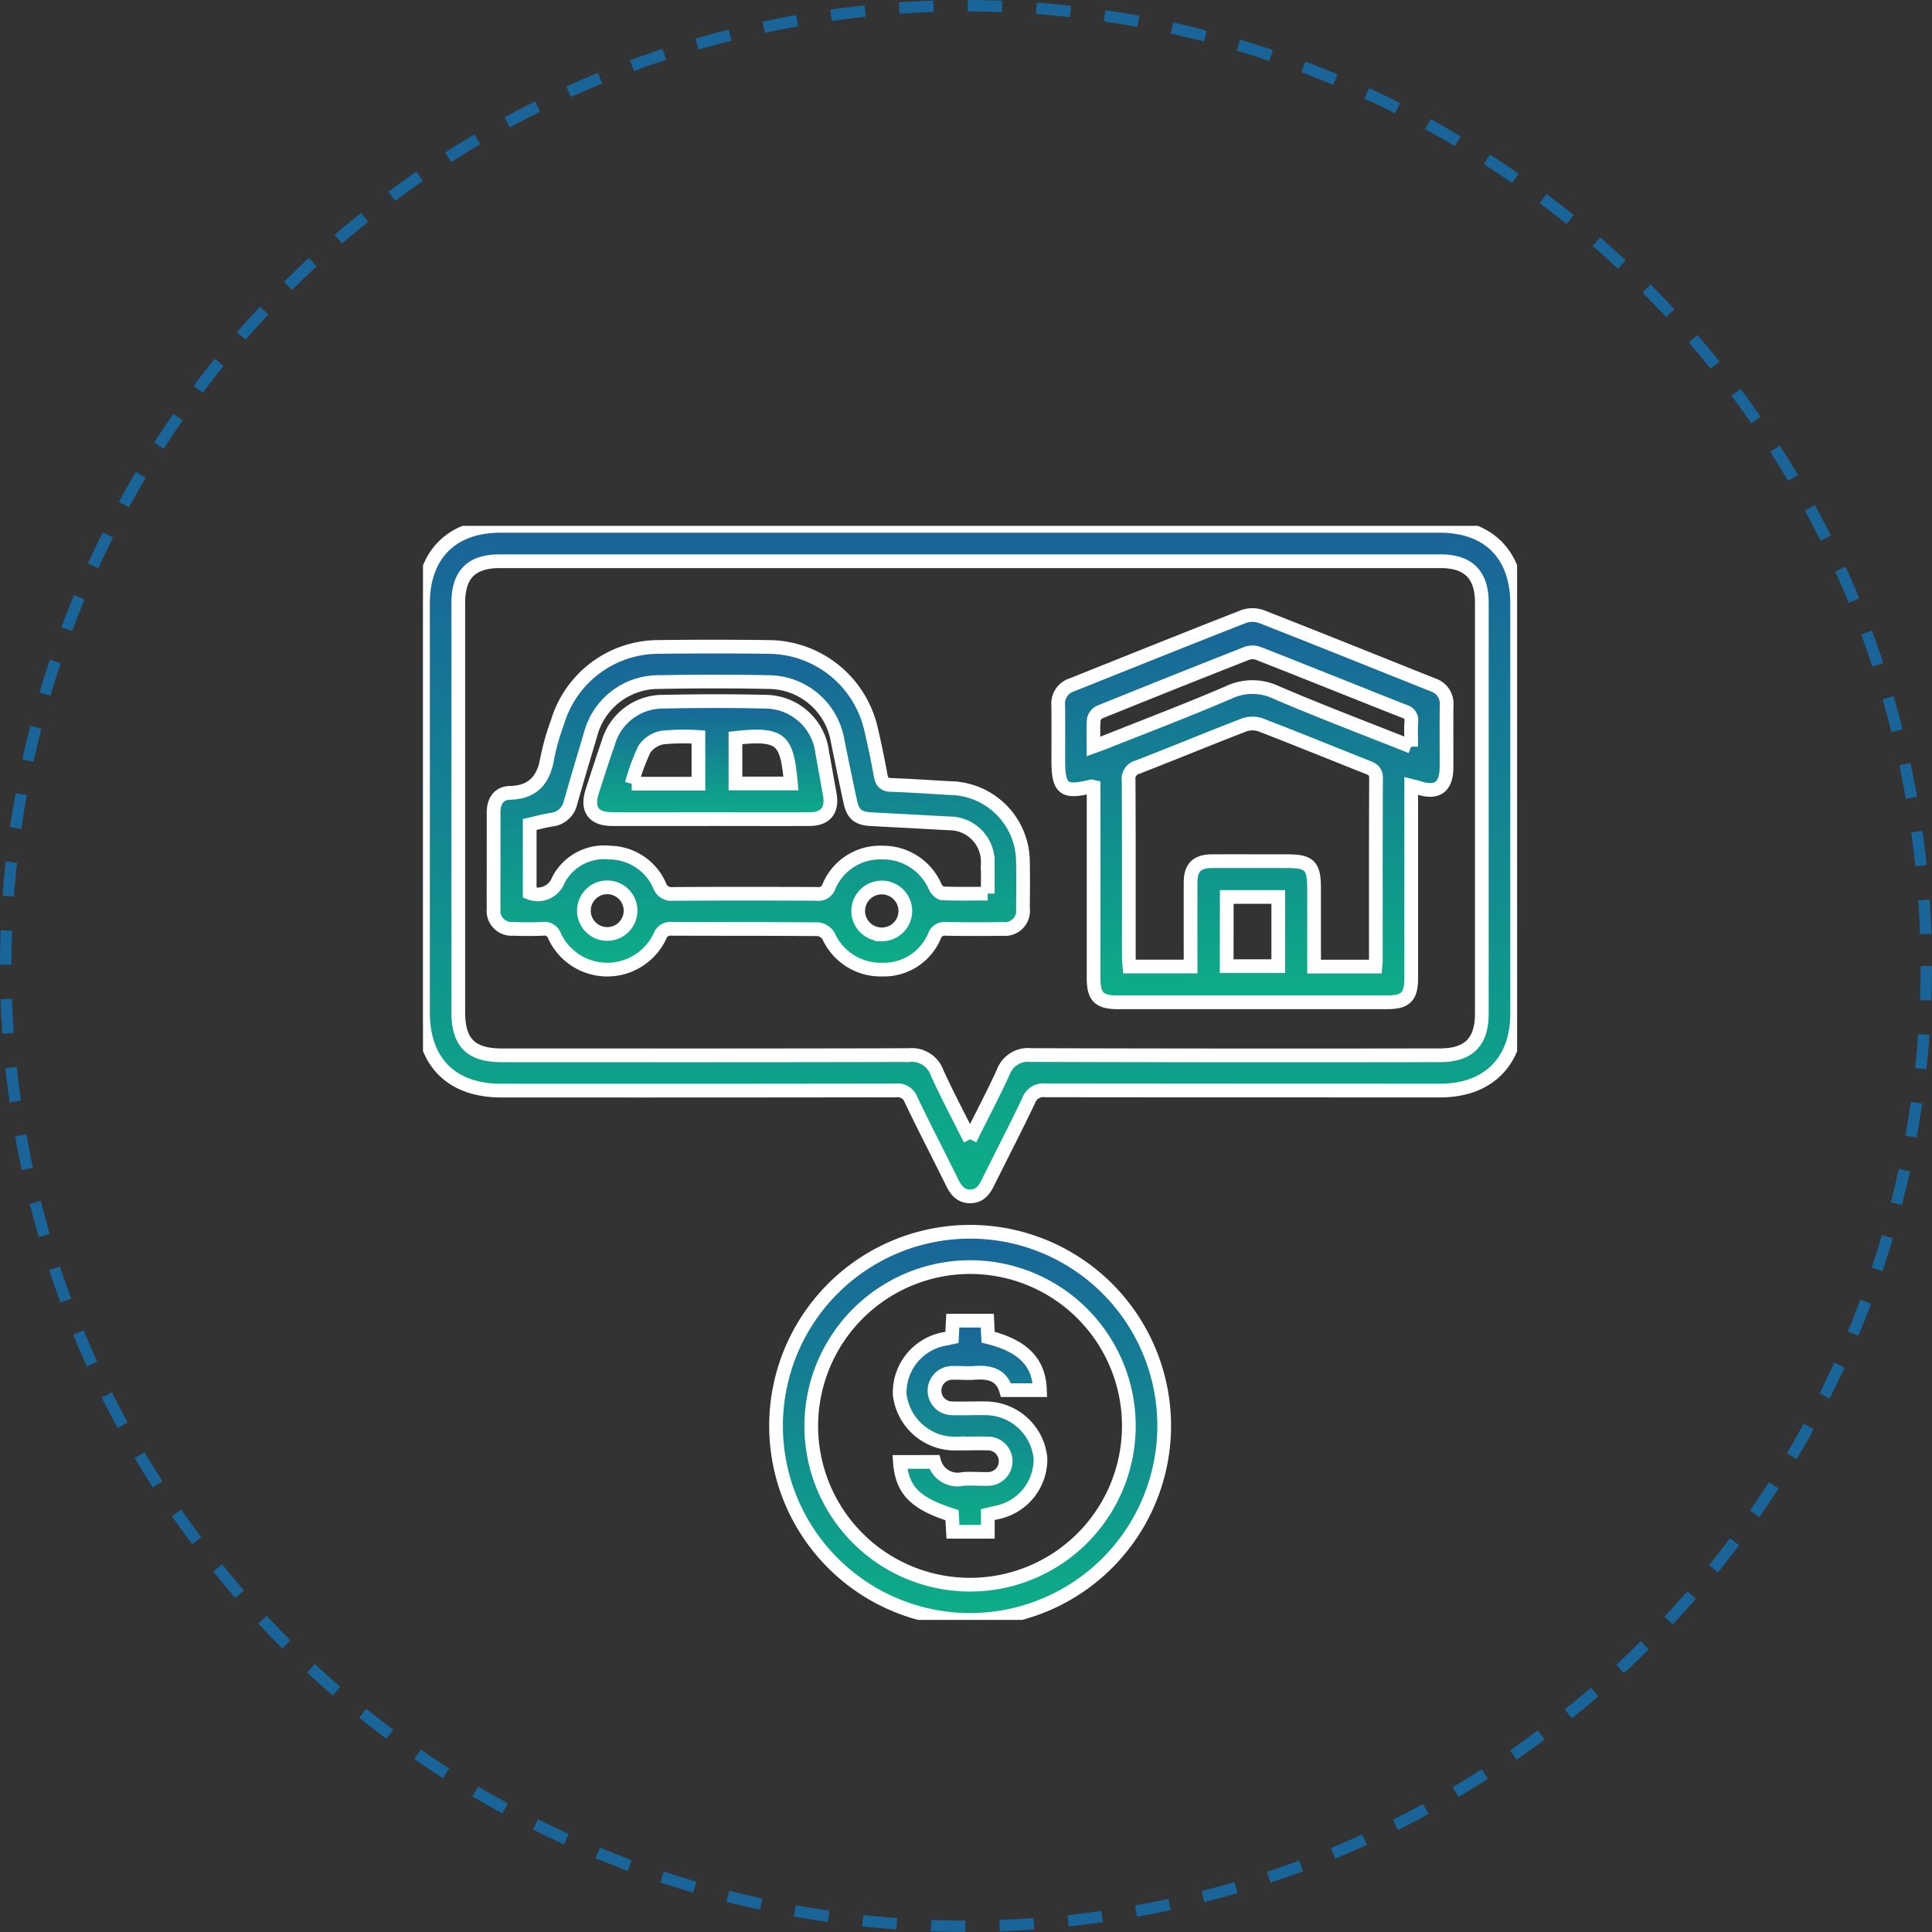
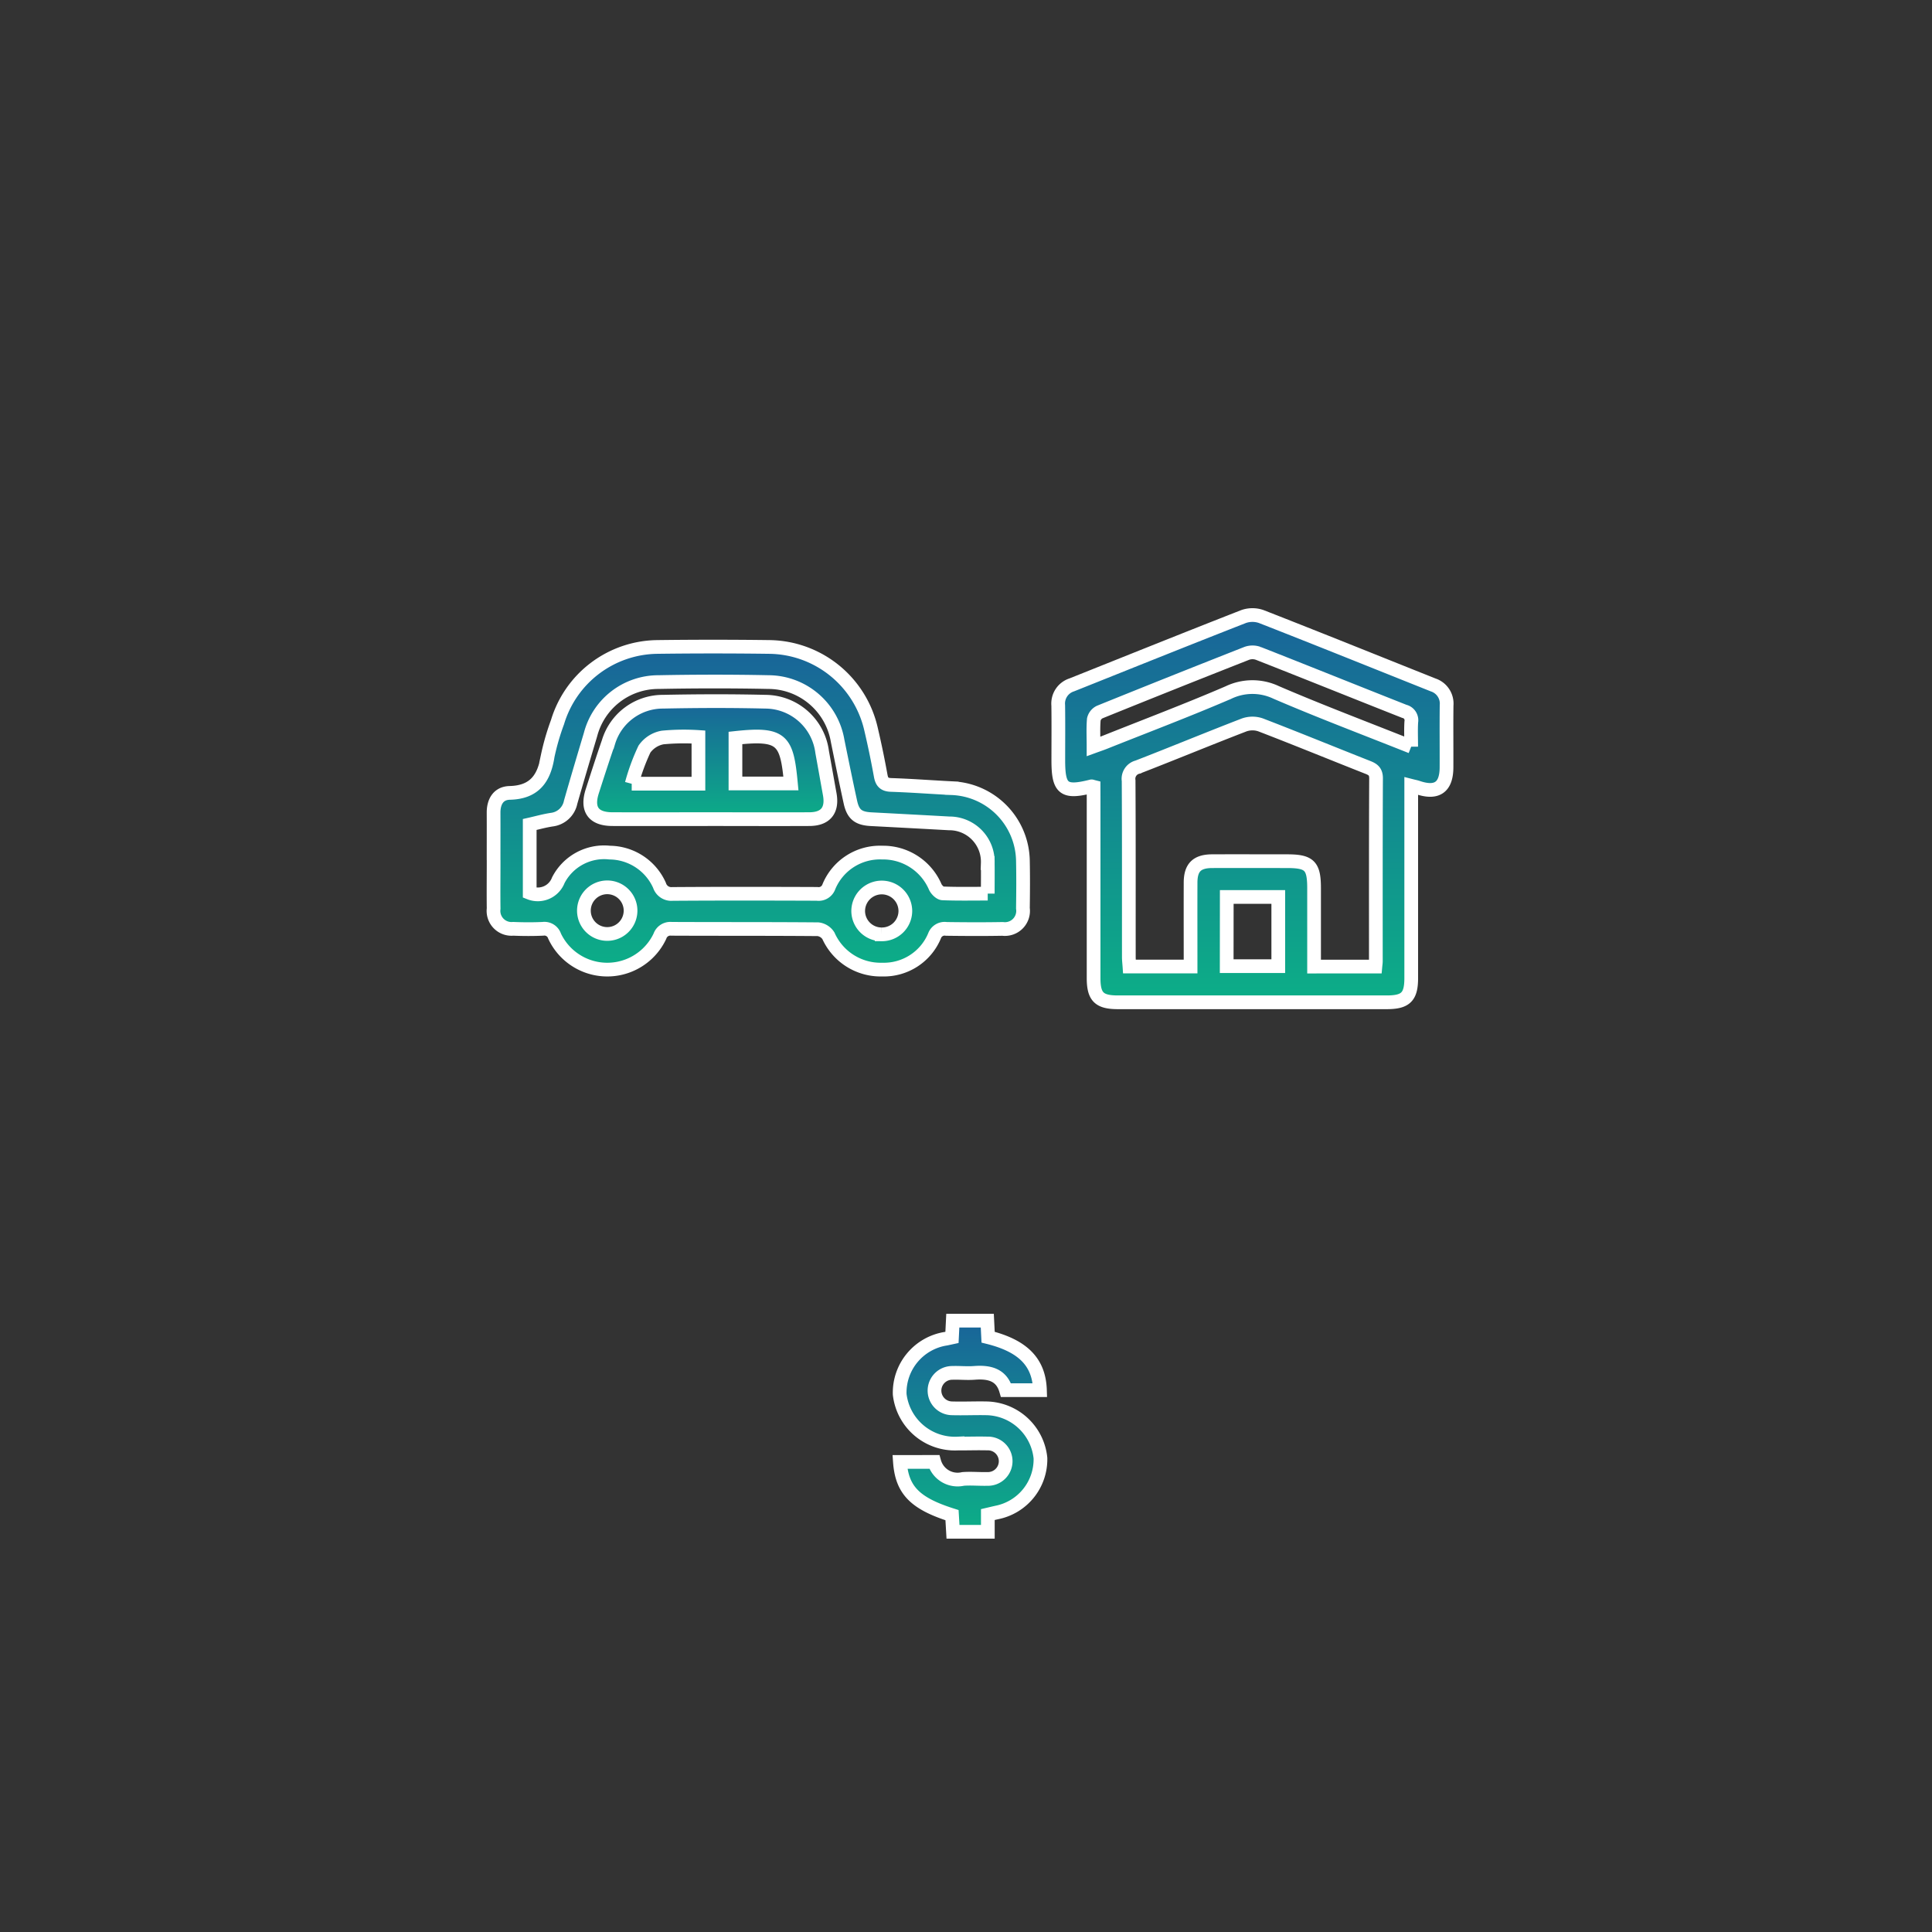
<svg xmlns="http://www.w3.org/2000/svg" width="169" height="169" viewBox="0 0 169 169">
  <rect x="0" y="0" width="169" height="169" fill="#333333" stroke="none" />
  <defs>
    <linearGradient id="linear-gradient" x1="0.5" x2="0.5" y2="1" gradientUnits="objectBoundingBox">
      <stop offset="0" stop-color="#196499" />
      <stop offset="1" stop-color="#0cae87" />
    </linearGradient>
    <clipPath id="clip-path">
      <rect id="Rectangle_4708" data-name="Rectangle 4708" width="95.707" height="95.7" stroke="#fff" stroke-width="1.2" fill="url(#linear-gradient)" />
    </clipPath>
  </defs>
  <g id="collateral" transform="translate(-674 -4502)">
    <g id="Group_7263" data-name="Group 7263" transform="translate(711 4548)">
      <g id="Group_7262" data-name="Group 7262" clip-path="url(#clip-path)">
-         <path id="Path_5933" data-name="Path 5933" d="M47.955,0h41c4.248,0,6.754,2.521,6.754,6.794q0,17.943,0,35.885c0,4.183-2.543,6.716-6.736,6.717q-17.267,0-34.535-.018a1.357,1.357,0,0,0-1.457.9c-1.144,2.407-2.377,4.772-3.556,7.162-.335.678-.751,1.216-1.574,1.211s-1.233-.546-1.567-1.224c-1.193-2.419-2.439-4.812-3.6-7.246a1.23,1.23,0,0,0-1.322-.795q-17.267.027-34.535.013C2.508,49.4,0,46.889,0,42.573Q0,24.679,0,6.785C0,2.528,2.521,0,6.764,0H47.955m-.1,53.659c1.045-2.1,2.029-3.965,2.908-5.881a2.3,2.3,0,0,1,2.4-1.489q17.893.051,35.785.02c2.51,0,3.673-1.151,3.673-3.638q0-17.989,0-35.978c0-2.421-1.187-3.6-3.609-3.6H6.732c-2.5,0-3.644,1.151-3.644,3.661q0,17.893,0,35.785c0,2.676,1.115,3.775,3.826,3.775,11.864,0,23.728.015,35.592-.021a2.353,2.353,0,0,1,2.463,1.542c.861,1.9,1.842,3.739,2.885,5.829" transform="translate(0 0)" stroke="#fff" stroke-width="1.2" fill="url(#linear-gradient)" />
-         <path id="Path_5934" data-name="Path 5934" d="M136.84,273.49a16.976,16.976,0,1,1,16.9-17.081,16.985,16.985,0,0,1-16.9,17.081m-13.973-16.962a13.891,13.891,0,1,0,14.022-13.9,13.915,13.915,0,0,0-14.022,13.9" transform="translate(-88.904 -177.79)" stroke="#fff" stroke-width="1.2" fill="url(#linear-gradient)" />
        <path id="Path_5935" data-name="Path 5935" d="M218.649,45.3c-.123-.031-.158-.052-.185-.045-2.425.61-2.9.237-2.9-2.271,0-1.607.016-3.215-.006-4.821a1.711,1.711,0,0,1,1.181-1.783c5.007-2,10.006-4.013,15.025-5.976a2.343,2.343,0,0,1,1.562,0c5.02,1.963,10.02,3.981,15.027,5.979a1.718,1.718,0,0,1,1.177,1.787c-.022,1.8,0,3.6-.007,5.4,0,1.775-.846,2.36-2.537,1.78-.145-.05-.3-.077-.55-.141v1.1q0,7.859,0,15.719c0,1.634-.486,2.116-2.129,2.116q-11.765,0-23.53,0c-1.643,0-2.125-.48-2.125-2.118q0-7.859,0-15.719ZM243.3,61.019c.019-.209.041-.334.041-.459,0-5.335-.008-10.67.018-16.006,0-.572-.24-.769-.708-.954-3.134-1.236-6.25-2.514-9.394-3.724a2.187,2.187,0,0,0-1.443.009c-3.113,1.2-6.2,2.479-9.308,3.684a1.057,1.057,0,0,0-.791,1.191c.029,5.142.015,10.285.019,15.427,0,.276.035.552.054.827h5.347c0-2.478-.007-4.911,0-7.345.006-1.32.556-1.863,1.886-1.869,2.185-.01,4.371,0,6.557,0,1.967,0,2.359.394,2.36,2.366,0,2.272,0,4.543,0,6.854Zm3.131-19.236c0-.826-.032-1.5.011-2.172a.8.8,0,0,0-.609-.917c-4.265-1.684-8.518-3.4-12.785-5.075a1.484,1.484,0,0,0-.993,0q-6.446,2.535-12.866,5.135a.953.953,0,0,0-.518.643c-.066.755-.024,1.519-.024,2.365.395-.144.693-.244.984-.36,3.6-1.437,7.235-2.811,10.8-4.346a4.849,4.849,0,0,1,4.193-.016c3.852,1.657,7.781,3.139,11.81,4.743m-16.14,19.2h4.512V54.929H230.3Z" transform="translate(-159.99 -22.469)" stroke="#fff" stroke-width="1.2" fill="url(#linear-gradient)" />
        <path id="Path_5936" data-name="Path 5936" d="M23.943,59.645c0-1.382.006-2.765,0-4.147-.006-.975.429-1.716,1.41-1.739,2.177-.052,3.023-1.275,3.325-3.238a21.266,21.266,0,0,1,.858-2.955,9.232,9.232,0,0,1,8.694-6.573q4.917-.065,9.836,0a9.236,9.236,0,0,1,8.894,7.19q.473,2.015.842,4.054c.1.567.31.806.918.826,1.766.058,3.53.194,5.295.282a6.462,6.462,0,0,1,6.231,6.364c.029,1.381.019,2.764,0,4.147a1.589,1.589,0,0,1-1.777,1.8c-1.639.03-3.279.021-4.918,0a.938.938,0,0,0-1.032.6,4.8,4.8,0,0,1-4.58,2.959,5,5,0,0,1-4.706-2.956,1.251,1.251,0,0,0-.907-.574c-4.275-.037-8.55-.016-12.826-.037a.962.962,0,0,0-1.009.651,5.091,5.091,0,0,1-9.214-.014.933.933,0,0,0-1.018-.637c-.866.04-1.736.036-2.6,0a1.575,1.575,0,0,1-1.712-1.767c-.018-1.414,0-2.829,0-4.243m43.224,2.929c0-.955.01-1.813,0-2.672A3.356,3.356,0,0,0,63.8,56.426q-3.417-.189-6.835-.367c-1.11-.059-1.573-.413-1.809-1.488-.391-1.787-.755-3.58-1.12-5.373a6.158,6.158,0,0,0-6.015-5.132c-3.213-.067-6.429-.062-9.642,0a6.135,6.135,0,0,0-5.959,4.6c-.588,1.968-1.174,3.936-1.738,5.911A1.91,1.91,0,0,1,29.03,56.1c-.656.1-1.3.283-1.927.424V62.5a1.919,1.919,0,0,0,2.5-1.1,4.505,4.505,0,0,1,4.5-2.418,4.822,4.822,0,0,1,4.355,2.866,1.086,1.086,0,0,0,1.143.749c4.211-.029,8.422-.022,12.633-.006a.947.947,0,0,0,1.032-.61,4.833,4.833,0,0,1,4.655-3A4.964,4.964,0,0,1,62.584,62c.119.238.417.538.643.548,1.275.053,2.554.026,3.94.026M35.923,64.121a2.04,2.04,0,1,0-4.079-.045,2.04,2.04,0,0,0,4.079.045m21.969,2.012a2.05,2.05,0,0,0,2.069-2.077,2.062,2.062,0,0,0-4.124.082,2.052,2.052,0,0,0,2.055,1.995" transform="translate(-17.767 -30.401)" stroke="#fff" stroke-width="1.2" fill="url(#linear-gradient)" />
        <path id="Path_5937" data-name="Path 5937" d="M164.739,282.038a2.115,2.115,0,0,0,2.516,1.49c.7-.053,1.414.018,2.12,0a1.551,1.551,0,1,0,0-3.1c-.867-.021-1.735.01-2.6.006a4.865,4.865,0,0,1-5.064-4.314,4.777,4.777,0,0,1,4.061-4.861l.513-.111.072-1.465h3.017c.026.515.049.987.072,1.446,3.055.76,4.457,2.189,4.535,4.634h-2.97c-.4-1.364-1.479-1.612-2.775-1.511-.639.05-1.286-.023-1.927,0a1.549,1.549,0,0,0-.005,3.1c1,.028,1.993-.02,2.989,0a4.839,4.839,0,0,1,4.732,4.356,4.744,4.744,0,0,1-3.831,4.758c-.245.055-.489.114-.772.18v1.507h-3.048c-.031-.53-.058-1-.085-1.456-3.233-1.024-4.377-2.182-4.557-4.655Z" transform="translate(-120.012 -200.16)" stroke="#fff" stroke-width="1.2" fill="url(#linear-gradient)" />
        <path id="Path_5938" data-name="Path 5938" d="M67.274,69.8c-2.858,0-5.716.007-8.574,0-1.658-.005-2.266-.854-1.756-2.44.461-1.434.923-2.869,1.416-4.292a4.968,4.968,0,0,1,4.773-3.539c2.985-.062,5.973-.072,8.957,0a5.033,5.033,0,0,1,4.962,4.4c.224,1.231.441,2.462.664,3.693.253,1.4-.357,2.171-1.773,2.178-2.89.014-5.78,0-8.67,0m-6.88-3.1h5.836V62.614a19.7,19.7,0,0,0-3.13.045,2.481,2.481,0,0,0-1.592,1.016,18.377,18.377,0,0,0-1.114,3.033m13.927-.029c-.358-3.794-.734-4.427-4.852-3.98v3.98Z" transform="translate(-42.135 -44.147)" stroke="#fff" stroke-width="1.2" fill="url(#linear-gradient)" />
      </g>
    </g>
    <g id="Ellipse_200" data-name="Ellipse 200" transform="translate(674 4502)" fill="none" stroke="#196499" stroke-width="1" stroke-dasharray="3">
-       <circle cx="84.5" cy="84.5" r="84.5" stroke="none" />
-       <circle cx="84.5" cy="84.5" r="84" fill="none" />
-     </g>
+       </g>
  </g>
</svg>